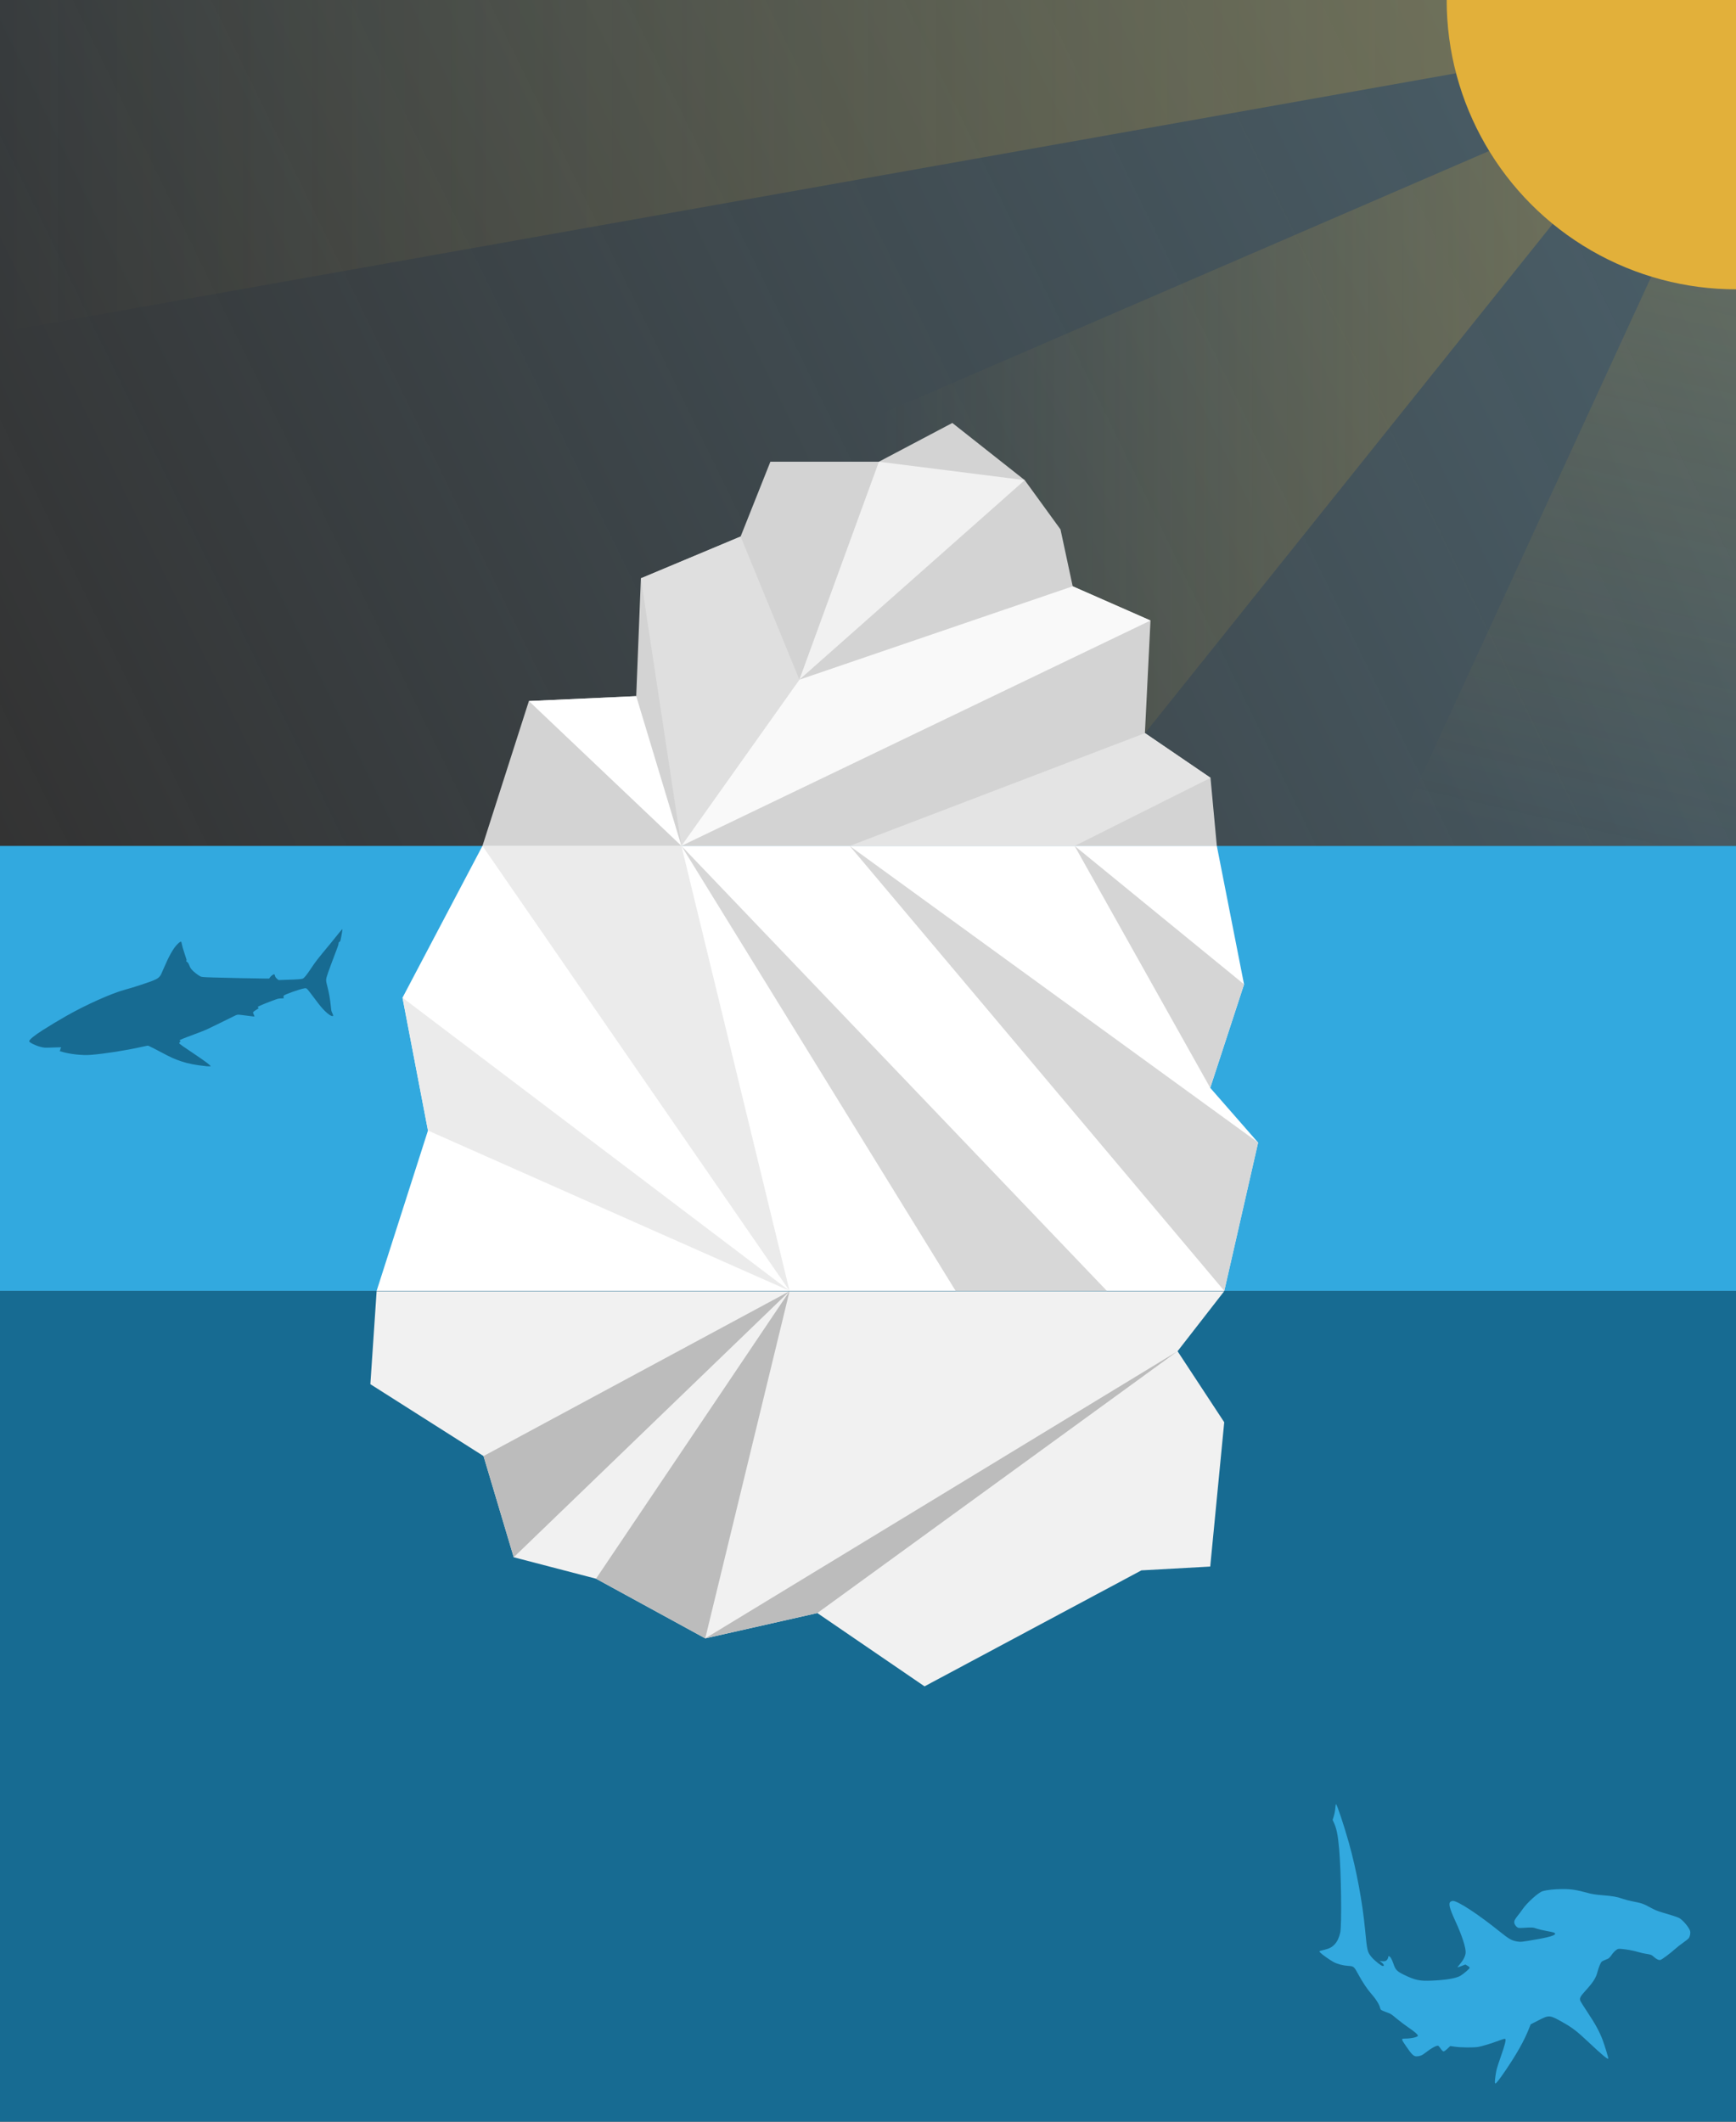
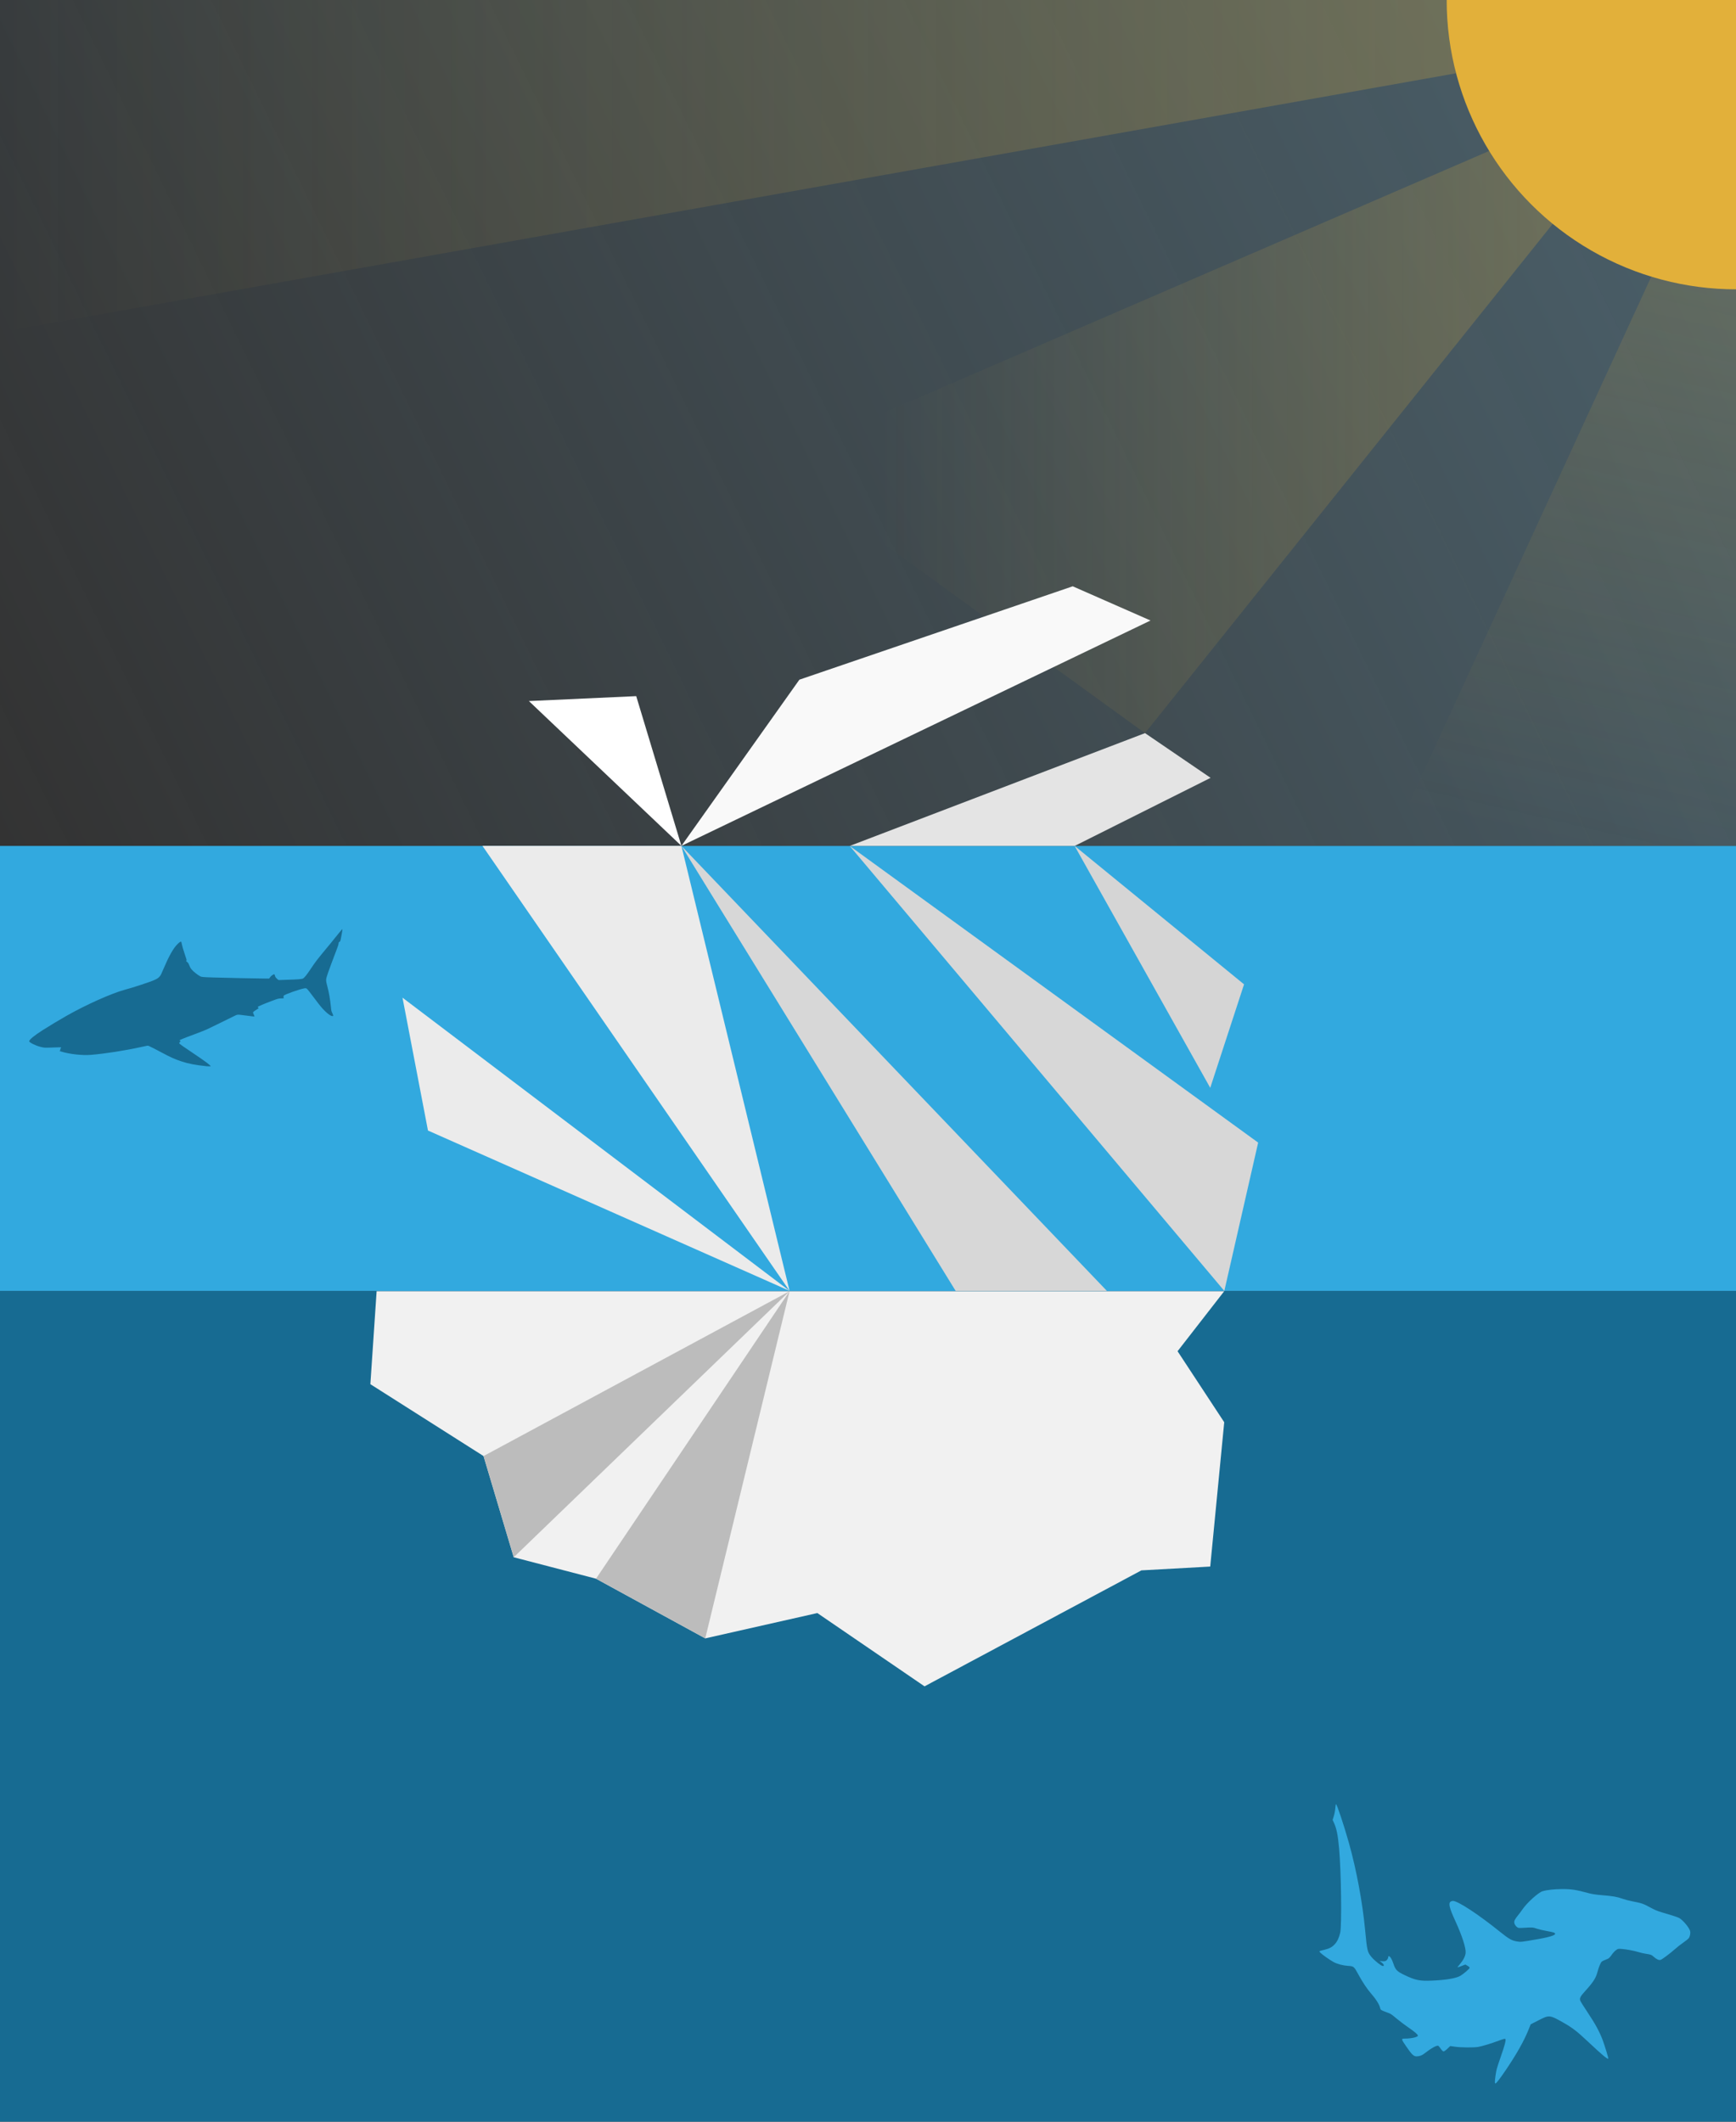
<svg xmlns="http://www.w3.org/2000/svg" xmlns:ns1="http://www.inkscape.org/namespaces/inkscape" xmlns:ns2="http://sodipodi.sourceforge.net/DTD/sodipodi-0.dtd" xmlns:xlink="http://www.w3.org/1999/xlink" width="180mm" height="220mm" viewBox="0 0 180 220" version="1.1" id="svg1" ns1:version="1.3.2 (091e20e, 2023-11-25)" ns2:docname="iceberg.svg" ns1:export-filename="Banner1.png" ns1:export-xdpi="96" ns1:export-ydpi="96" xml:space="preserve">
  <rect x="0" y="0" width="180" height="220" fill="#333333" stroke="none" />
  <ns2:namedview id="namedview1" pagecolor="#ffffff" bordercolor="#000000" borderopacity="0.25" ns1:showpageshadow="2" ns1:pageopacity="0.0" ns1:pagecheckerboard="0" ns1:deskcolor="#d1d1d1" ns1:document-units="mm" ns1:zoom="0.54137488" ns1:cx="199.49208" ns1:cy="184.71489" ns1:window-width="1424" ns1:window-height="891" ns1:window-x="46" ns1:window-y="25" ns1:window-maximized="0" ns1:current-layer="layer1" />
  <defs id="defs1">
    <linearGradient id="linearGradient22" ns1:collect="always">
      <stop style="stop-color:#e2b03a;stop-opacity:0;" offset="0" id="stop22" />
      <stop style="stop-color:#e2b03a;stop-opacity:0.23;" offset="1" id="stop23" />
    </linearGradient>
    <linearGradient id="linearGradient20" ns1:collect="always">
      <stop style="stop-color:#e2b03a;stop-opacity:0;" offset="0" id="stop20" />
      <stop style="stop-color:#e2b03a;stop-opacity:0.697;" offset="1" id="stop21" />
    </linearGradient>
    <linearGradient id="linearGradient18" ns1:collect="always">
      <stop style="stop-color:#e2b03a;stop-opacity:0;" offset="0" id="stop18" />
      <stop style="stop-color:#e2b03a;stop-opacity:0.247;" offset="1" id="stop19" />
    </linearGradient>
    <linearGradient id="linearGradient2" ns1:collect="always">
      <stop style="stop-color:#83caed;stop-opacity:0.304;" offset="0" id="stop2" />
      <stop style="stop-color:#83caed;stop-opacity:0;" offset="1" id="stop3" />
    </linearGradient>
    <linearGradient ns1:collect="always" xlink:href="#linearGradient2" id="linearGradient3" x1="180" y1="0" x2="0" y2="87.716" gradientUnits="userSpaceOnUse" />
    <linearGradient ns1:collect="always" xlink:href="#linearGradient18" id="linearGradient19" x1="0" y1="21.929" x2="150.978" y2="21.929" gradientUnits="userSpaceOnUse" />
    <linearGradient ns1:collect="always" xlink:href="#linearGradient20" id="linearGradient21" x1="162.032" y1="87.716" x2="175.607" y2="29.342" gradientUnits="userSpaceOnUse" />
    <linearGradient ns1:collect="always" xlink:href="#linearGradient22" id="linearGradient23" x1="91.137" y1="45.836" x2="160.997" y2="45.836" gradientUnits="userSpaceOnUse" />
  </defs>
  <g ns1:label="Calque 1" ns1:groupmode="layer" id="layer1">
    <rect style="fill:url(#linearGradient3);stroke-width:1.089;stroke-linecap:round;stroke-linejoin:round;stroke-miterlimit:0" id="rect2" width="180" height="87.716" x="0" y="0" ry="2.6148172e-07" />
    <path style="fill:url(#linearGradient23);stroke:none;stroke-width:1.089;stroke-linecap:round;stroke-linejoin:round;stroke-miterlimit:0;stroke-opacity:1" d="m 154.408,15.653 6.589,7.56 L 118.722,76.018 79.886,47.878 Z" id="path22" ns2:nodetypes="ccccc" />
    <rect style="fill:#176b92;fill-opacity:1;stroke:none;stroke-width:0.2" id="rect1" width="180" height="86.666" x="0" y="133.858" />
    <rect style="fill:#32a9df;fill-opacity:1;stroke:none;stroke-width:0.146;stroke-opacity:1" id="rect1-8" width="180" height="46.142" x="0" y="87.716" />
    <g id="g17" transform="matrix(0.769,0,0,0.809,-53.996,29.869)">
-       <path style="fill:#d3d3d3;fill-opacity:1;stroke:none;stroke-width:0.265" d="m 135.268,71.497 6.259,-18.563 14.472,-0.629 0.629,-15.102 13.447,-5.356 4.014,-9.588 h 14.63 l 9.903,-4.969 9.76,7.329 4.824,6.315 1.645,7.292 10.49,4.385 -0.753,14.427 8.842,5.731 0.853,8.727 z" id="path1" ns2:nodetypes="cccccccccccccccc" />
-       <path style="fill:#dfdfdf;fill-opacity:1;stroke:none;stroke-width:0.265" d="M 162.093,71.497 178,50.195 170.076,31.847 156.629,37.203 Z" id="path2" ns2:nodetypes="ccccc" />
-       <path style="fill:#f1f1f1;fill-opacity:1;stroke:none;stroke-width:0.265" d="m 178,50.195 10.72,-27.936 19.664,2.36 z" id="path3" ns2:nodetypes="cccc" />
      <path style="fill:#f9f9f9;fill-opacity:1;stroke:none;stroke-width:0.265" d="m 214.853,38.226 -36.853,11.969 -15.907,21.302 63.25,-28.886 z" id="path4" ns2:nodetypes="ccccc" />
      <path style="fill:#ffffff;fill-opacity:1;stroke:none;stroke-width:0.265" d="m 141.527,52.934 20.566,18.563 -6.094,-19.192 z" id="path9" />
    </g>
    <g id="g18" transform="matrix(0.769,0,0,1.538,-53.996,-22.252)">
-       <path style="fill:#ffffff;fill-opacity:1;stroke:none;stroke-width:0.265" d="m 135.268,71.497 -10.781,10.234 3.433,8.957 -6.922,10.809 h 114.285 l 4.562,-10 -6.45,-3.687 4.559,-6.978 -3.67,-9.335 z" id="path5" ns2:nodetypes="cccccccccc" />
      <path style="fill:#ebebeb;fill-opacity:1;stroke:none;stroke-width:0.265" d="m 124.487,81.731 3.433,8.957 48.754,10.809 z" id="path6" ns2:nodetypes="cccc" />
      <path style="fill:#d5d5d5;fill-opacity:1;stroke:none;stroke-width:0.265" d="m 233.396,87.809 4.559,-6.978 -22.848,-9.335 z" id="path7" ns2:nodetypes="cccc" />
      <path style="fill:#ebebeb;fill-opacity:1;stroke:none;stroke-width:0.265" d="M 176.674,101.497 162.093,71.497 h -26.825" id="path10" ns2:nodetypes="ccc" />
    </g>
    <g id="g19" transform="matrix(0.769,0,0,0.571,-53.996,75.93)">
      <path style="fill:#f1f1f1;fill-opacity:1;stroke:none;stroke-width:0.265" d="m 120.998,101.497 -0.844,16.888 15.259,13.053 4.071,18.377 11.096,3.893 14.727,10.837 15.114,-4.598 14.453,13.309 29.24,-21.06 9.281,-0.693 1.888,-26.207 -6.292,-12.897 6.292,-10.9 z" id="path8" ns2:nodetypes="cccccccccccccc" />
      <path style="fill:#bcbcbc;fill-opacity:1;stroke:none;stroke-width:0.265" d="m 139.485,149.814 37.189,-48.317 -41.26,29.94 z" id="path11" ns2:nodetypes="cccc" />
      <path style="fill:#bcbcbc;fill-opacity:1;stroke:none;stroke-width:0.265" d="m 150.58,153.707 26.093,-52.21 -11.366,63.047 z" id="path12" />
-       <path style="fill:#bcbcbc;fill-opacity:1;stroke:none;stroke-width:0.265" d="M 165.308,164.543 228.991,112.397 180.422,159.945 Z" id="path14" />
    </g>
    <path style="fill:#32a9df;fill-opacity:1;stroke-width:0.193" d="m 154.998,215.898 c 0,-0.255 0.105,-1.002 0.187,-1.336 0.044,-0.179 0.236,-0.767 0.426,-1.305 0.407,-1.152 0.56,-1.745 0.473,-1.832 -0.044,-0.044 -0.217,1.9e-4 -0.693,0.178 -0.819,0.305 -1.737,0.582 -2.144,0.648 -0.462,0.075 -1.771,0.063 -2.367,-0.021 l -0.511,-0.072 -0.292,0.278 c -0.16,0.153 -0.338,0.278 -0.395,0.278 -0.067,0 -0.171,-0.098 -0.298,-0.28 -0.107,-0.154 -0.223,-0.292 -0.258,-0.305 -0.164,-0.064 -0.742,0.257 -1.413,0.786 -0.276,0.218 -0.53,0.311 -0.845,0.311 -0.294,0 -0.489,-0.191 -1.077,-1.05 -0.525,-0.769 -0.528,-0.79 -0.106,-0.792 0.653,-0.002 1.329,-0.157 1.329,-0.305 0,-0.117 -0.311,-0.388 -0.934,-0.814 -0.373,-0.255 -0.929,-0.673 -1.236,-0.929 -0.644,-0.537 -0.602,-0.511 -1.154,-0.713 -0.501,-0.183 -0.547,-0.216 -0.593,-0.429 -0.075,-0.348 -0.447,-0.932 -0.974,-1.53 -0.371,-0.421 -0.853,-1.147 -1.262,-1.9 -0.468,-0.861 -0.491,-0.882 -1.056,-0.918 -0.555,-0.036 -1.16,-0.195 -1.541,-0.406 -0.399,-0.221 -1.176,-0.769 -1.352,-0.955 -0.17,-0.18 -0.198,-0.159 0.43,-0.315 0.515,-0.128 0.777,-0.27 1.056,-0.573 0.259,-0.281 0.441,-0.667 0.563,-1.191 0.174,-0.75 0.102,-6.298 -0.112,-8.7 -0.13,-1.452 -0.263,-2.106 -0.555,-2.738 l -0.12,-0.26 0.124,-0.395 c 0.068,-0.217 0.138,-0.585 0.155,-0.817 0.017,-0.232 0.049,-0.422 0.071,-0.422 0.095,0 0.85,2.268 1.346,4.043 0.779,2.79 1.393,6.082 1.669,8.956 0.212,2.206 0.231,2.292 0.623,2.8 0.203,0.263 0.692,0.693 1.026,0.901 0.345,0.215 0.413,-0.021 0.079,-0.273 l -0.217,-0.164 0.255,0.026 c 0.161,0.017 0.304,0.002 0.387,-0.042 0.13,-0.067 0.254,-0.267 0.254,-0.411 0,-0.139 0.152,-0.075 0.276,0.118 0.068,0.106 0.188,0.382 0.265,0.615 0.204,0.612 0.361,0.772 1.116,1.137 1.141,0.551 1.589,0.645 2.845,0.593 1.485,-0.062 2.528,-0.238 2.981,-0.505 0.309,-0.182 0.931,-0.715 0.95,-0.814 0.01,-0.054 -0.066,-0.131 -0.213,-0.218 l -0.229,-0.134 -0.398,0.155 c -0.219,0.085 -0.406,0.147 -0.415,0.137 -0.01,-0.01 0.098,-0.153 0.24,-0.318 0.347,-0.405 0.567,-0.831 0.601,-1.162 0.052,-0.501 -0.366,-1.802 -1.073,-3.336 -0.606,-1.316 -0.73,-1.823 -0.487,-1.993 0.062,-0.044 0.168,-0.08 0.234,-0.08 0.523,0 2.638,1.387 4.924,3.23 0.883,0.712 1.187,0.884 1.719,0.974 0.405,0.069 0.456,0.063 2.145,-0.233 1.539,-0.269 2.102,-0.499 1.689,-0.687 -0.07,-0.032 -0.41,-0.106 -0.755,-0.165 -0.345,-0.059 -0.795,-0.165 -1,-0.235 -0.418,-0.144 -0.457,-0.147 -1.316,-0.095 -0.585,0.035 -0.621,0.032 -0.756,-0.076 -0.203,-0.162 -0.31,-0.393 -0.276,-0.599 0.017,-0.107 0.147,-0.32 0.339,-0.559 0.171,-0.213 0.401,-0.519 0.511,-0.681 0.461,-0.678 1.641,-1.745 2.075,-1.876 0.459,-0.138 1.263,-0.225 2.093,-0.226 0.882,-7.7e-4 1.458,0.089 2.616,0.408 0.426,0.117 0.793,0.174 1.51,0.233 1.106,0.091 1.502,0.161 2.104,0.373 0.242,0.086 0.692,0.203 0.999,0.261 0.924,0.174 1.143,0.249 1.811,0.616 0.46,0.253 0.798,0.397 1.203,0.513 0.914,0.261 1.638,0.496 1.818,0.589 0.386,0.199 1.059,1.001 1.152,1.37 0.056,0.221 -0.021,0.585 -0.158,0.747 -0.068,0.081 -0.326,0.287 -0.573,0.457 -0.246,0.17 -0.621,0.464 -0.832,0.653 -0.513,0.459 -1.359,1.089 -1.514,1.128 -0.173,0.043 -0.406,-0.064 -0.692,-0.318 -0.249,-0.221 -0.293,-0.238 -0.872,-0.327 -0.187,-0.029 -0.496,-0.1 -0.685,-0.158 -0.459,-0.142 -1.246,-0.292 -1.743,-0.332 -0.395,-0.032 -0.41,-0.029 -0.622,0.126 -0.12,0.087 -0.285,0.257 -0.368,0.376 -0.302,0.435 -0.358,0.485 -0.679,0.602 -0.177,0.065 -0.372,0.162 -0.433,0.217 -0.119,0.107 -0.319,0.6 -0.454,1.12 -0.15,0.579 -0.456,1.045 -1.27,1.936 -0.485,0.531 -0.587,0.731 -0.499,0.982 0.03,0.087 0.388,0.656 0.794,1.265 0.764,1.145 1.216,1.979 1.532,2.826 0.233,0.626 0.614,1.888 0.58,1.922 -0.08,0.08 -0.654,-0.399 -2.024,-1.688 -1.239,-1.166 -1.678,-1.505 -2.684,-2.074 -1.378,-0.78 -1.412,-0.782 -2.532,-0.209 l -0.805,0.412 -0.198,0.496 c -0.478,1.197 -1.205,2.497 -2.343,4.187 -0.641,0.953 -1.028,1.452 -1.123,1.452 -0.026,0 -0.047,-0.064 -0.047,-0.142 z" id="path15" />
    <path style="fill:#176b92;fill-opacity:1;stroke-width:0.072" d="m 21.393,110.554 c -1.109,-0.112 -1.879,-0.262 -2.619,-0.509 -0.653,-0.218 -1.13,-0.433 -1.972,-0.888 -0.583,-0.315 -1.244,-0.652 -1.373,-0.7 -0.122,-0.045 -0.048,-0.056 -0.799,0.11 -1.655,0.366 -3.679,0.682 -5.181,0.811 -0.903,0.077 -2.233,-0.069 -3.092,-0.339 l -0.187,-0.059 0.058,-0.06 c 0.054,-0.056 0.056,-0.062 0.027,-0.091 -0.029,-0.029 -0.027,-0.036 0.03,-0.101 0.104,-0.118 0.084,-0.133 -0.179,-0.131 -0.125,6.5e-4 -0.494,0.013 -0.819,0.026 -0.638,0.027 -0.724,0.021 -1.102,-0.076 -0.512,-0.131 -1.156,-0.453 -1.156,-0.577 0,-0.164 0.524,-0.596 1.41,-1.16 0.72,-0.459 1.65,-1.018 2.452,-1.474 2.011,-1.144 4.65,-2.326 6.034,-2.704 0.558,-0.152 0.942,-0.269 1.676,-0.51 1.406,-0.462 1.733,-0.607 1.954,-0.872 0.119,-0.143 0.153,-0.211 0.418,-0.835 0.547,-1.288 0.992,-2.076 1.409,-2.497 0.223,-0.225 0.368,-0.316 0.41,-0.259 0.012,0.017 0.046,0.149 0.074,0.294 0.035,0.182 0.115,0.453 0.258,0.881 0.245,0.734 0.245,0.733 0.198,0.784 -0.035,0.038 -0.034,0.04 0.02,0.08 0.143,0.108 0.197,0.177 0.25,0.317 0.092,0.243 0.16,0.37 0.27,0.503 0.188,0.227 0.649,0.591 0.918,0.727 0.132,0.066 0.304,0.081 1.373,0.112 1.411,0.042 4.327,0.102 5.263,0.108 l 0.49,0.004 0.083,-0.113 c 0.101,-0.137 0.205,-0.229 0.34,-0.298 0.121,-0.062 0.129,-0.057 0.186,0.133 0.04,0.134 0.077,0.184 0.246,0.335 0.083,0.074 0.129,0.102 0.16,0.098 0.024,-0.004 0.365,-0.015 0.758,-0.027 1.167,-0.033 1.603,-0.066 1.732,-0.133 0.152,-0.078 0.39,-0.372 0.802,-0.991 0.531,-0.798 0.657,-0.961 2.019,-2.6 0.3,-0.362 0.694,-0.849 0.918,-1.135 0.195,-0.25 0.358,-0.423 0.358,-0.381 0,0.088 -0.117,0.765 -0.18,1.043 -0.044,0.193 -0.065,0.233 -0.143,0.273 -0.069,0.035 -0.071,0.039 -0.081,0.166 -0.008,0.103 -0.048,0.229 -0.194,0.615 -0.876,2.306 -1.069,2.855 -1.09,3.094 -0.015,0.173 0.008,0.308 0.127,0.754 0.157,0.592 0.285,1.329 0.361,2.087 0.047,0.461 0.04,0.433 0.147,0.662 0.048,0.103 0.088,0.214 0.089,0.248 0.003,0.059 4.23e-4,0.061 -0.074,0.06 -0.166,-0.004 -0.418,-0.172 -0.778,-0.522 -0.305,-0.297 -0.516,-0.552 -1.082,-1.31 -0.462,-0.619 -0.684,-0.901 -0.78,-0.989 -0.077,-0.071 -0.129,-0.08 -0.284,-0.053 -0.516,0.09 -2.021,0.627 -2.132,0.76 -0.018,0.022 -0.021,0.064 -0.013,0.151 l 0.012,0.121 -0.262,0.01 c -0.293,0.011 -0.308,0.015 -0.947,0.252 -0.773,0.287 -1.477,0.587 -1.477,0.63 0,0.014 0.022,0.051 0.049,0.083 l 0.049,0.058 -0.088,0.053 c -0.219,0.131 -0.439,0.286 -0.474,0.333 -0.037,0.051 -0.037,0.052 0.002,0.152 0.021,0.056 0.059,0.146 0.083,0.201 0.024,0.055 0.039,0.105 0.033,0.111 -0.014,0.014 -0.168,-0.004 -1.086,-0.123 -0.715,-0.093 -0.644,-0.1 -1.072,0.106 -0.199,0.096 -0.855,0.418 -1.457,0.717 -0.602,0.298 -1.205,0.591 -1.339,0.649 -0.233,0.102 -0.838,0.34 -1.281,0.503 -1.17,0.431 -1.533,0.582 -1.533,0.635 0,0.011 0.026,0.03 0.057,0.042 0.07,0.026 0.07,0.033 0.007,0.091 -0.027,0.025 -0.063,0.072 -0.079,0.103 -0.029,0.056 -0.029,0.057 0.053,0.13 0.113,0.1 0.389,0.293 1.141,0.795 0.684,0.457 1.251,0.849 1.603,1.109 0.225,0.166 0.455,0.367 0.455,0.397 0,0.016 -0.312,0.019 -0.457,0.004 z" id="path17" />
    <path style="fill:#d7d7d7;fill-opacity:1;stroke-width:0.203" d="M 126.946,133.858 88.104,87.716 130.454,118.477 Z" id="path19" ns2:nodetypes="cccc" />
    <path style="fill:#e4e4e4;fill-opacity:1;stroke-width:0.235" d="m 88.104,87.716 h 23.325 l 14.093,-7.061 -6.799,-4.637 z" id="path20" />
    <path style="fill:#d7d7d7;fill-opacity:1;stroke-width:0.203" d="M 70.66,87.716 114.773,133.858 H 99.09 Z" id="path21" />
    <circle style="fill:#e2b03a;fill-opacity:1;stroke:none;stroke-width:0.966;stroke-linecap:round;stroke-linejoin:round;stroke-miterlimit:0;stroke-opacity:1" id="path13" cx="180" cy="8.8817842e-16" r="30" />
    <path style="fill:url(#linearGradient19);stroke:none;stroke-width:1.089;stroke-linecap:round;stroke-linejoin:round;stroke-miterlimit:0;stroke-opacity:1" d="M 150,0 H 0 V 34.439 L 150.978,7.597 Z" id="path16" ns2:nodetypes="ccccc" />
    <path style="fill:url(#linearGradient21);fill-opacity:0.214;stroke:none;stroke-width:1.089;stroke-linecap:round;stroke-linejoin:round;stroke-miterlimit:0;stroke-opacity:1" d="m 180,30 v 57.716 l -35.936,8e-6 27.151,-59.031 z" id="path18" />
  </g>
</svg>